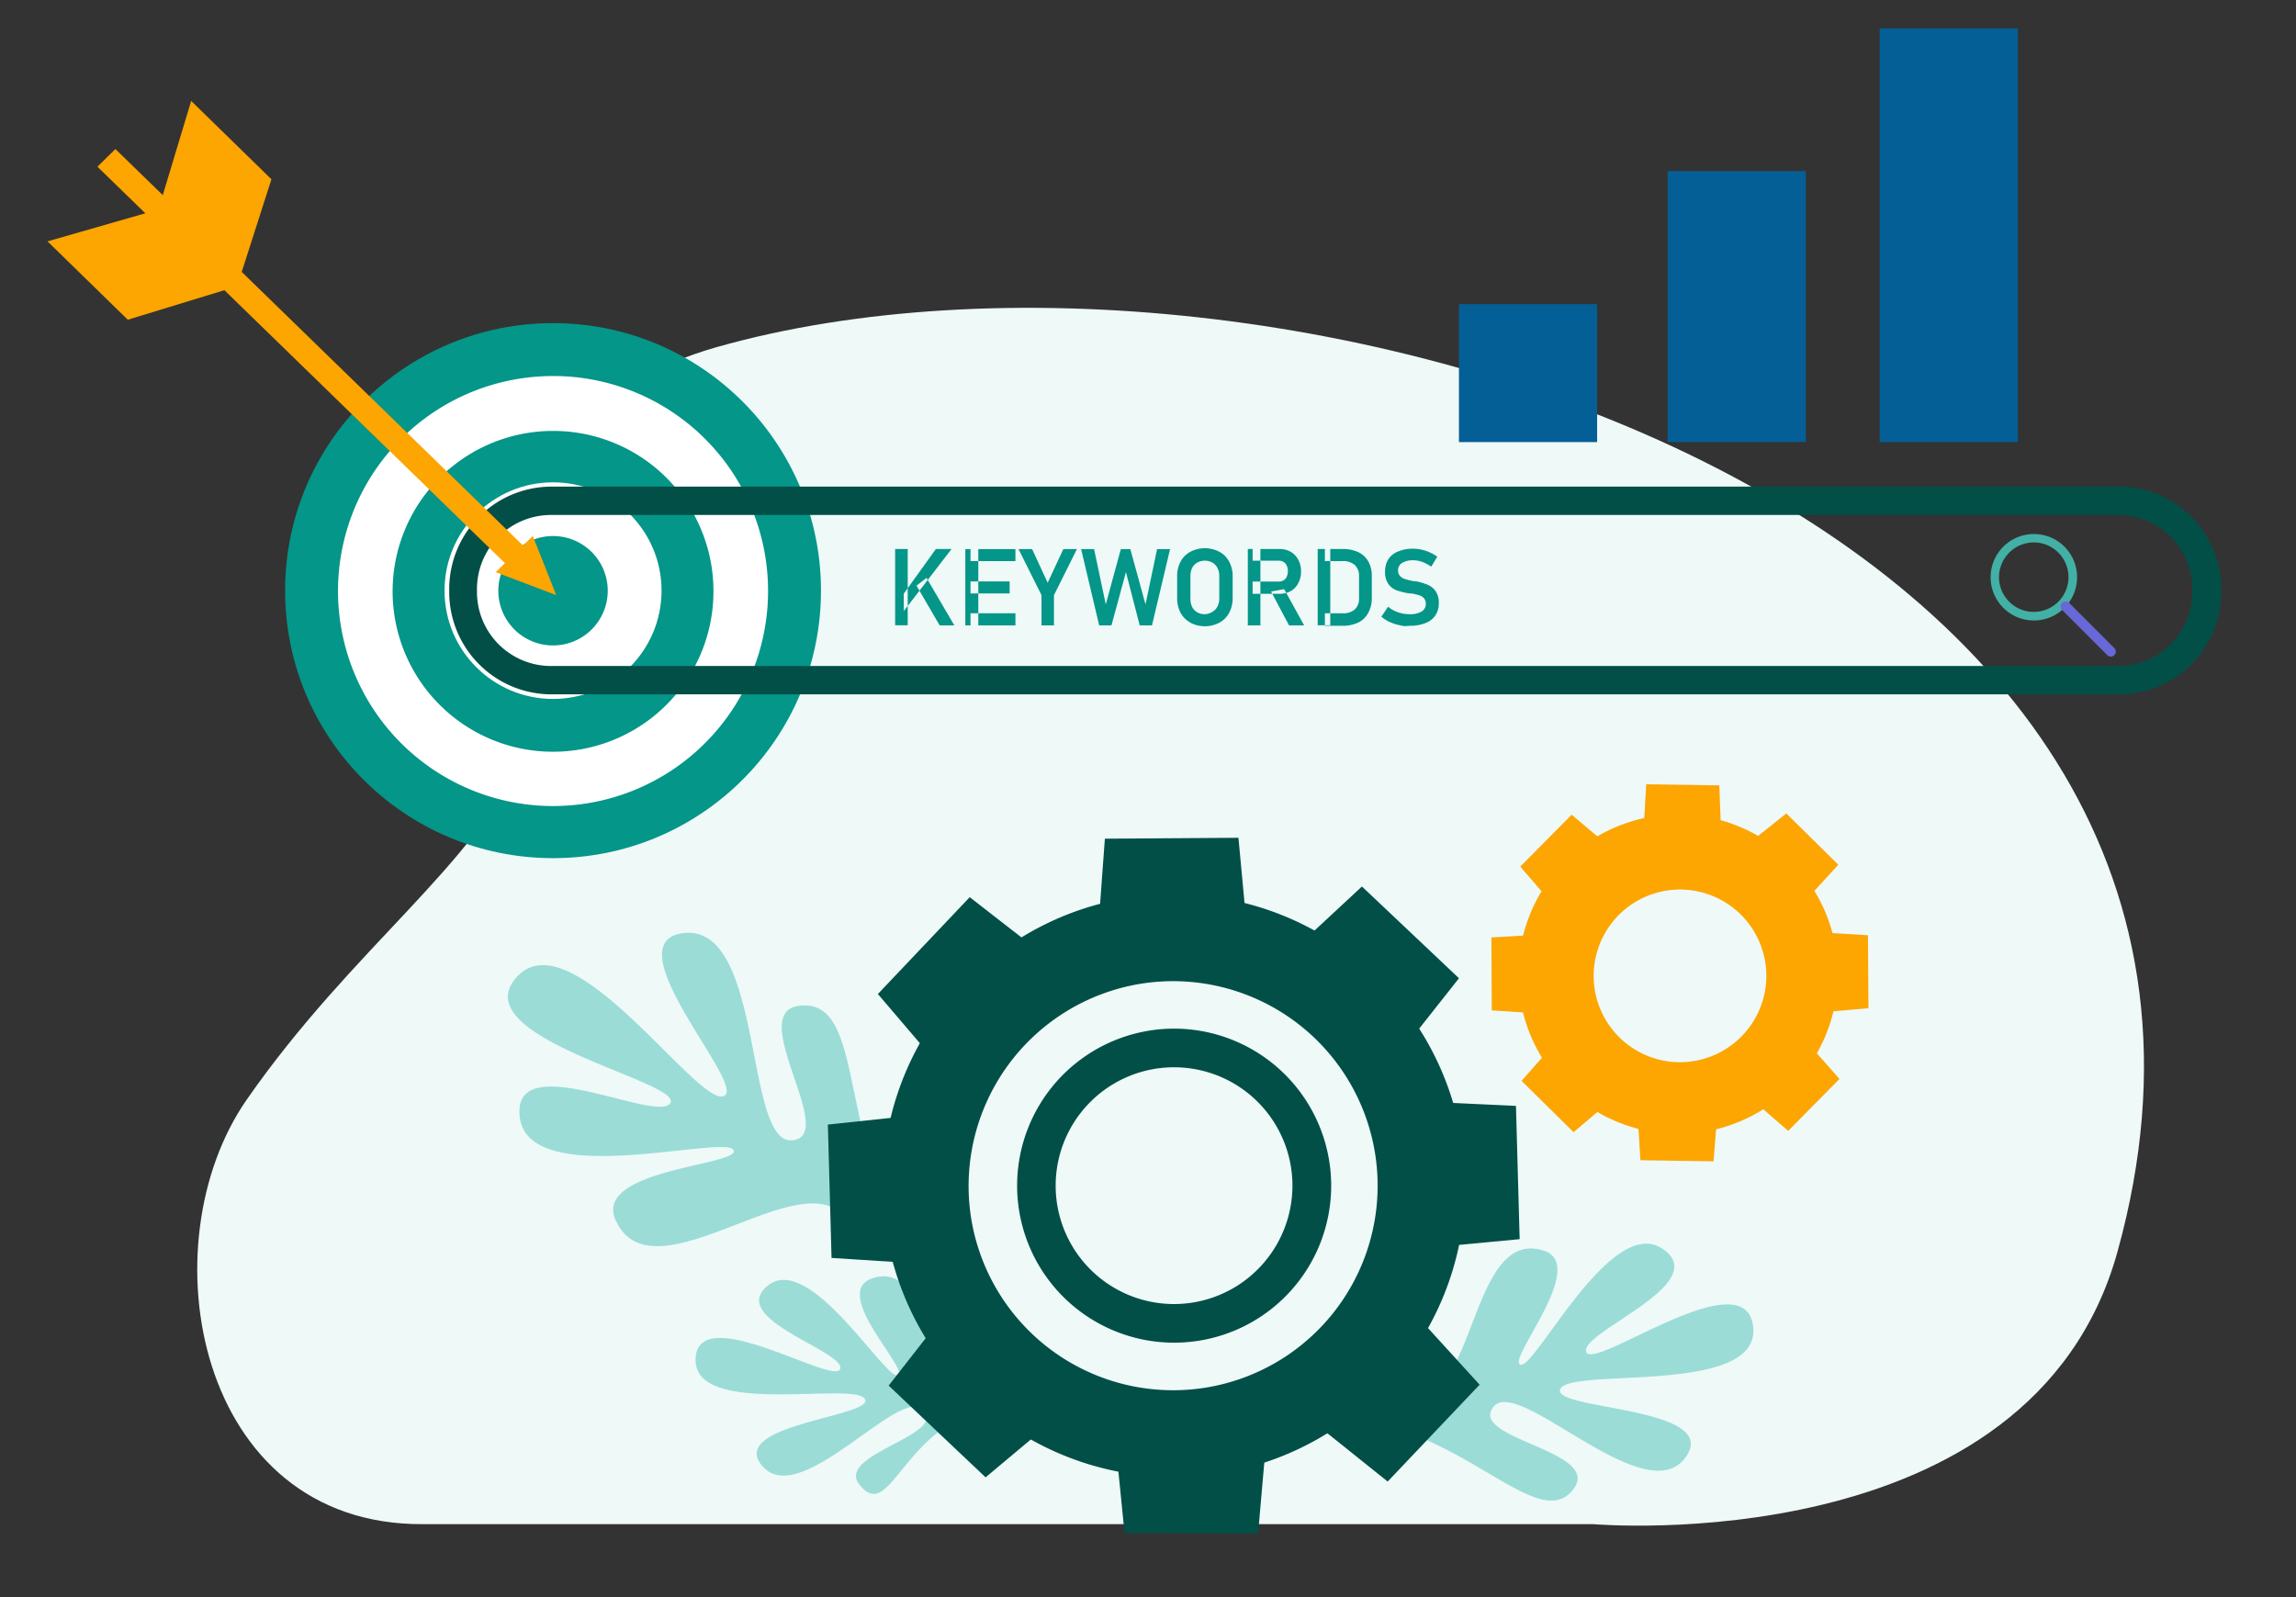
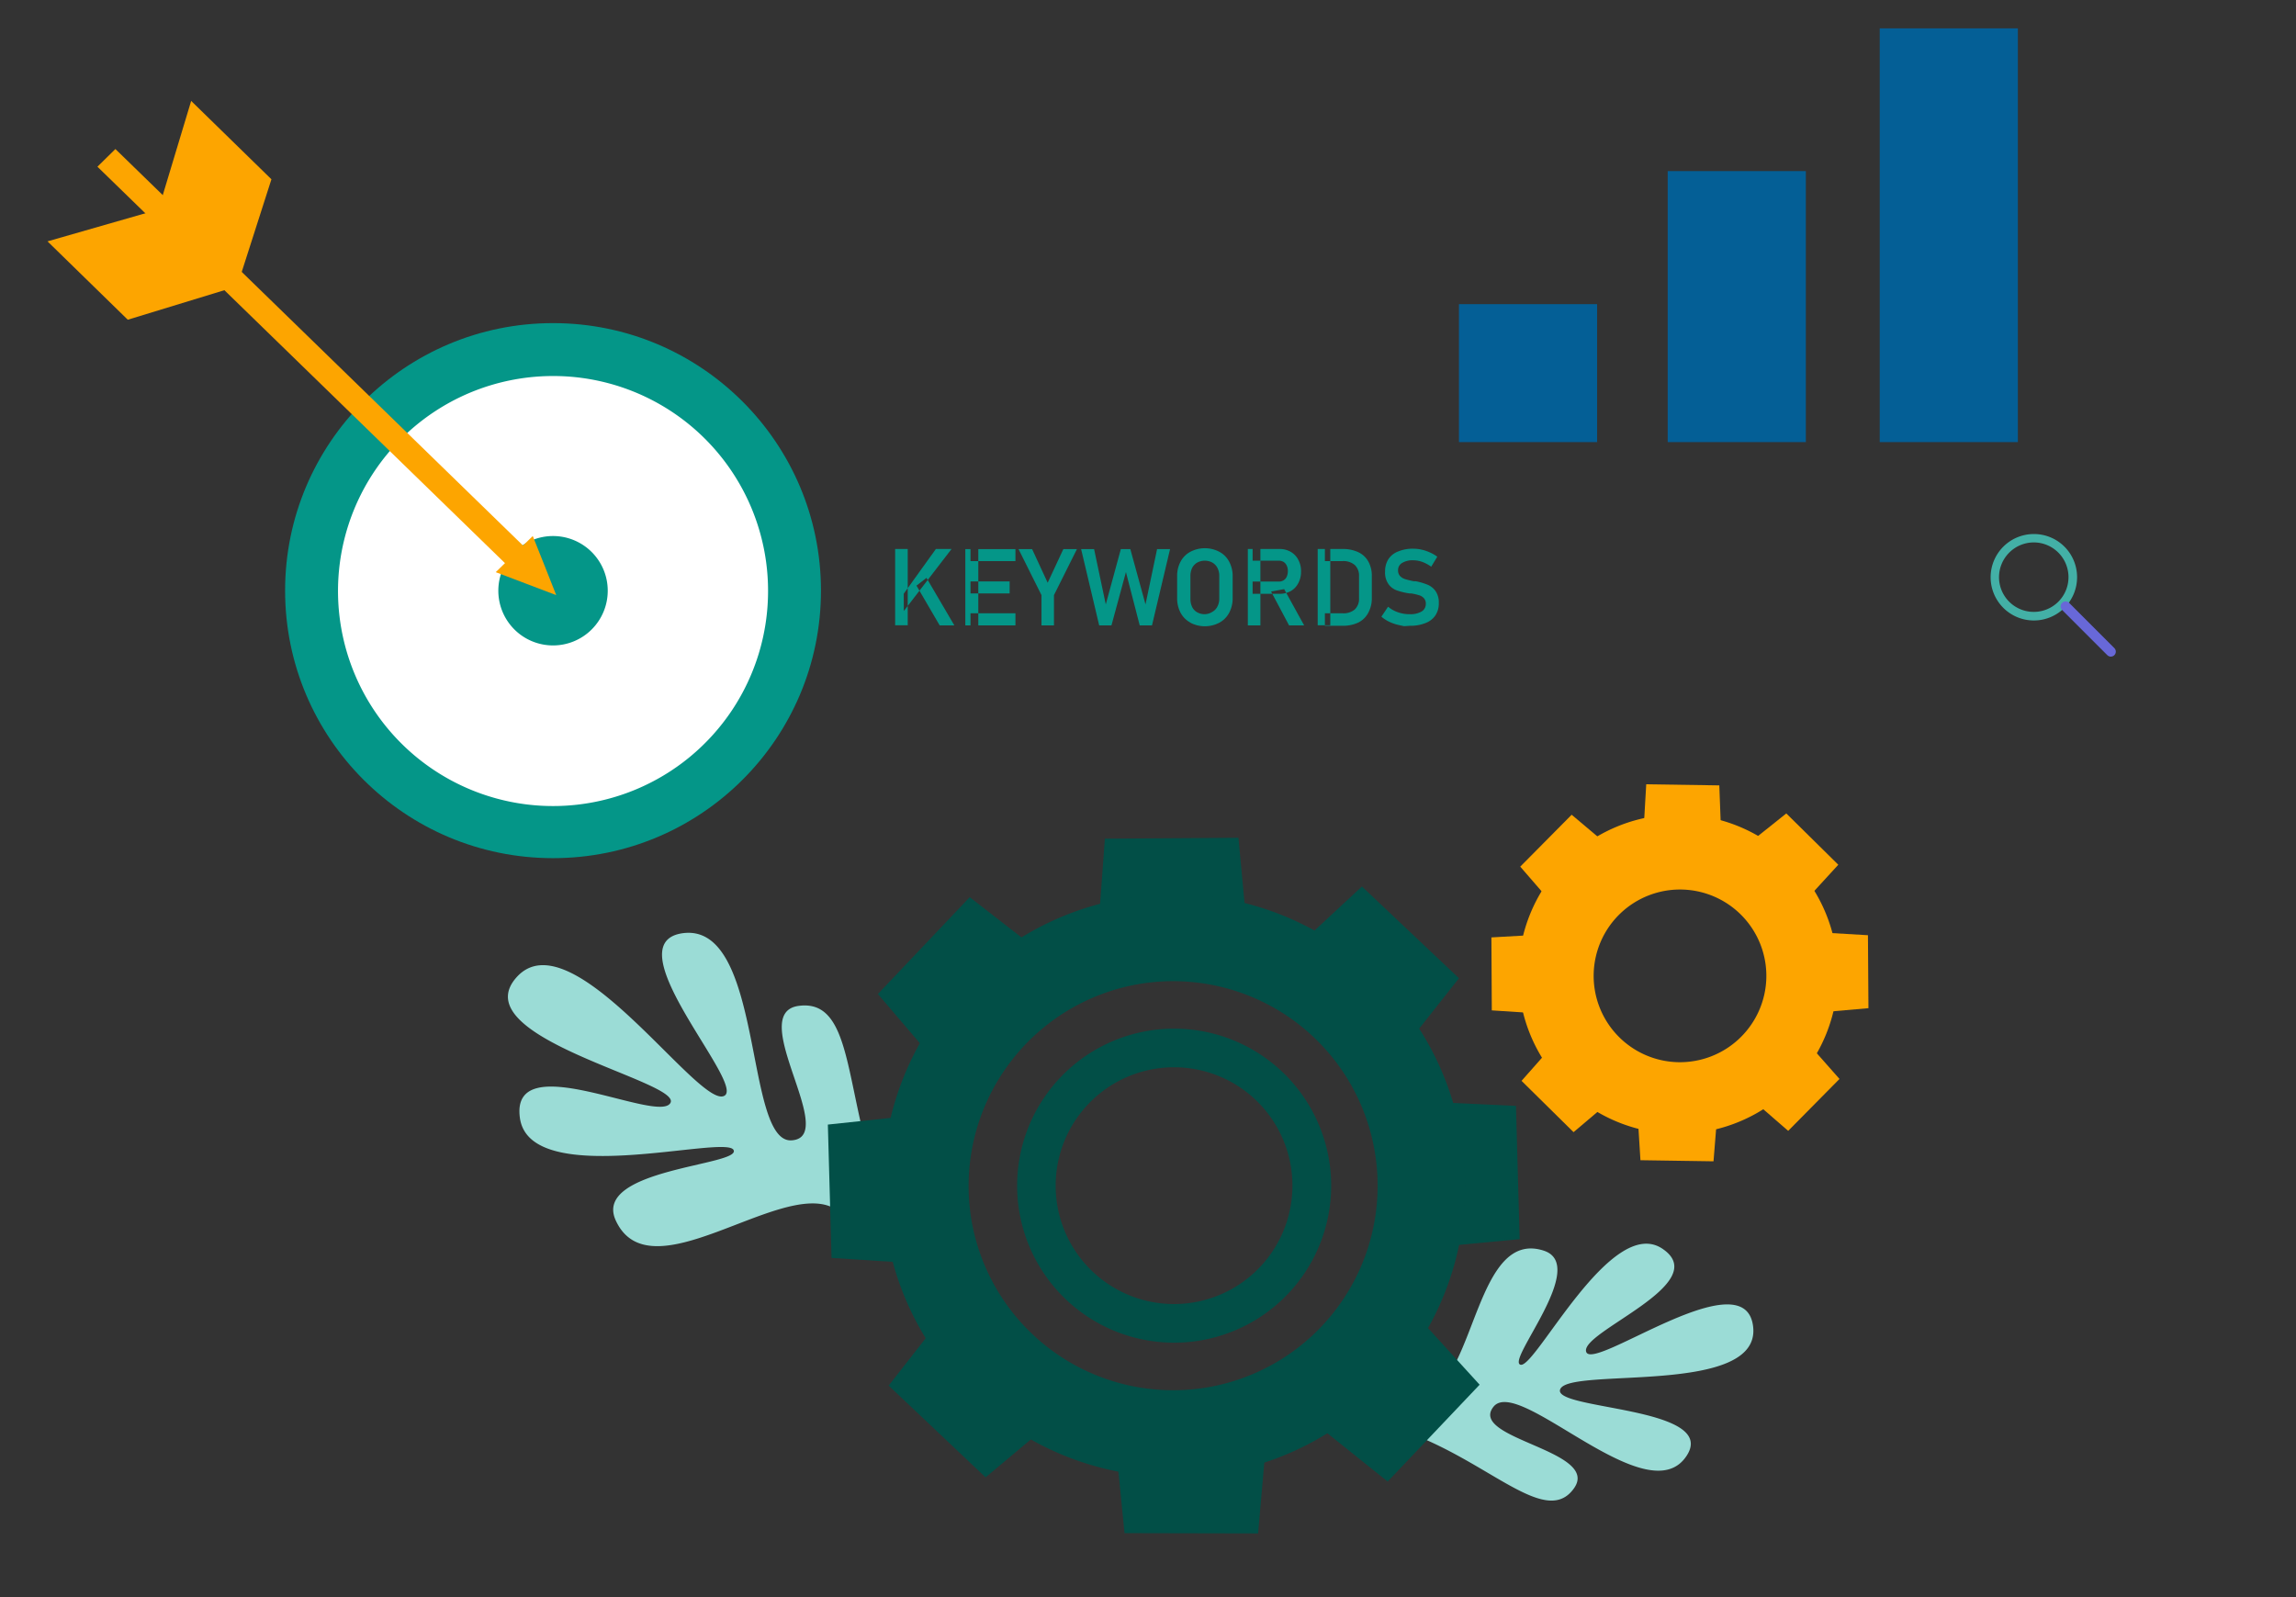
<svg xmlns="http://www.w3.org/2000/svg" viewBox="0 0 230 160">
  <rect x="0" y="0" width="230" height="160" fill="#333333" stroke="none" />
  <defs>
    <style>.a{fill:none;}.b,.e{fill:#fda500;}.c{fill:#eef9f8;}.d{fill:#9bdcd6;}.e,.h,.k,.l,.m{fill-rule:evenodd;}.f{fill:#045f96;}.g,.h,.k{fill:#024f47;}.i,.l{fill:#049688;}.j{fill:#fff;}.k{stroke:#024f47;stroke-width:2px;}.k,.n{stroke-linecap:round;stroke-linejoin:round;}.m,.n{fill:#43b0a6;}.n{stroke:#6868d8;}</style>
  </defs>
  <title>資產 20</title>
  <rect class="a" width="230" height="160" />
  <polygon class="b" points="23.77 28.63 27.19 17.96 19.15 10.11 15.87 20.99 4.76 24.18 12.8 32.03 23.73 28.69 23.74 28.7 23.75 28.68 23.8 28.67 23.77 28.63" />
-   <path class="c" d="M42.32,152.69c-22.68.09-27.69-28.06-17.59-42.55,10.68-15.33,22.9-23.41,27.88-34.85S46.4,42,71.81,34.77c55.56-15.72,161,15.95,140.31,90.62-8.61,31.14-52.51,27.3-52.51,27.3Z" />
  <path class="d" d="M134,142.06c12.31.44,20.21,12.05,23.7,7,2.58-3.77-10.62-4.91-8.1-8.12s15.45,10.86,19.35,4.91c3.31-5-13.81-4.58-12.63-6.73s20.07.7,19.3-6.2-16,4.5-16.72,2.52,12.8-6.83,7.65-10.33-12.74,12-14.23,11.61,6.91-10,2.29-11.44c-6.66-2.11-6.81,12.46-11.56,14.38A62.93,62.93,0,0,1,134,142.06Z" />
-   <path class="d" d="M100.92,140.64c-10.52,1.18-11.5,12.22-14.82,8.1-2.46-3.06,8.78-4.9,6.41-7.49S80,151.57,76.25,146.73c-3.17-4.1,11.53-4.83,10.38-6.6s-17.16,1.92-16.95-4,14,2.79,14.49,1-11.42-5-7.24-8.35,11.72,9.43,13,9-6.58-8.09-2.72-9.65c5.57-2.25,6.66,10.23,10.86,11.56Z" />
  <path class="d" d="M92.69,126.92C83.34,115.86,87.23,99.79,80,100.77c-5.33.73,4.11,13.13-.69,13.47s-2.73-22-11-20.74c-7,1.1,6.92,15.65,4.11,16.33s-15.26-18-20.68-11.92,16.61,10.42,15.42,12.58-16.08-5.76-15.08,1.5,20.54,1.64,21.4,3.21-14.17,1.87-11.8,7.06c3.42,7.47,16.27-3.92,21.7-1.3A73.88,73.88,0,0,1,92.69,126.92Z" />
  <polygon class="b" points="172.53 86.61 178.93 92.33 184.15 86.63 178.94 81.49 172.53 86.61" />
  <polygon class="b" points="152.42 108.28 157.63 113.42 163.83 108.17 157.79 102.2 152.42 108.28" />
  <polygon class="b" points="157.59 92.94 163.86 87.03 157.44 81.62 152.29 86.82 157.59 92.94" />
  <polygon class="b" points="179.13 113.29 184.27 108.09 178.9 102.01 173 107.97 179.13 113.29" />
  <polygon class="b" points="157.53 101.75 157.78 93.43 149.4 93.91 149.44 101.22 157.53 101.75" />
  <polygon class="b" points="187.17 101 187.12 93.69 178.77 93.2 178.6 101.75 187.17 101" />
  <polygon class="b" points="172.33 107.9 163.83 108.17 164.33 116.23 171.65 116.34 172.33 107.9" />
  <polygon class="b" points="172.23 78.68 164.91 78.57 164.44 86.66 172.53 86.61 172.23 78.68" />
  <path class="e" d="M168.07,106.41A8.65,8.65,0,1,1,176.94,98,8.66,8.66,0,0,1,168.07,106.41Zm11.31-20.17a16,16,0,1,0,.14,22.56A16,16,0,0,0,179.38,86.24Z" />
  <rect class="f" x="146.15" y="30.47" width="13.84" height="13.82" />
  <rect class="f" x="167.06" y="17.14" width="13.84" height="27.15" />
  <rect class="f" x="188.3" y="2.84" width="13.84" height="41.45" />
  <polygon class="g" points="126.71 97.84 138.13 108.16 146.15 98 136.43 88.81 126.71 97.84" />
  <polygon class="g" points="89.02 138.81 98.73 148 108.62 139.72 97.15 128.41 89.02 138.81" />
  <polygon class="g" points="96.61 109.74 107.3 97.78 97.14 89.88 87.94 99.58 96.61 109.74" />
  <polygon class="g" points="139.01 148.42 148.22 138.72 139.24 128.87 128.39 139.92 139.01 148.42" />
  <polygon class="g" points="96.42 126.86 95.99 111.27 82.93 112.66 83.3 126.02 96.42 126.86" />
  <polygon class="g" points="152.23 124.14 151.86 110.79 138.72 110.18 139.48 125.34 152.23 124.14" />
  <polygon class="g" points="127.16 140.66 111.36 140.63 112.65 153.59 126.03 153.62 127.16 140.66" />
  <polygon class="g" points="124.06 83.93 110.68 84.02 109.68 97.66 125.35 97.74 124.06 83.93" />
  <path class="h" d="M114.29,98.55a20.49,20.49,0,1,1-17,23.53A20.53,20.53,0,0,1,114.29,98.55Zm-17.9.19a29.18,29.18,0,1,0,41.29-1.12A29.14,29.14,0,0,0,96.39,98.74Z" />
  <ellipse class="i" cx="55.4" cy="59.17" rx="26.84" ry="26.8" />
  <path class="j" d="M76.94,59.17A21.54,21.54,0,1,1,55.4,37.67,21.52,21.52,0,0,1,76.94,59.17Z" />
-   <path class="i" d="M71.47,59.17a16.07,16.07,0,1,1-16.07-16A16.05,16.05,0,0,1,71.47,59.17Z" />
  <ellipse class="j" cx="55.4" cy="59.17" rx="10.87" ry="10.85" />
  <path class="i" d="M60.88,59.17A5.48,5.48,0,1,1,55.4,53.7,5.48,5.48,0,0,1,60.88,59.17Z" />
-   <path class="k" d="M212.2,49.75h-157A9.26,9.26,0,0,0,46,59v.32a9.25,9.25,0,0,0,9.26,9.24h157a9.25,9.25,0,0,0,9.25-9.24V59A9.25,9.25,0,0,0,212.2,49.75Zm0,.84A8.42,8.42,0,0,1,220.61,59v.32a8.41,8.41,0,0,1-8.41,8.4h-157a8.42,8.42,0,0,1-8.42-8.4V59a8.42,8.42,0,0,1,8.42-8.41Z" />
  <path class="l" d="M91.81,58.67l1-.78,2.79,4.76H94.13Zm-1.28.81L93.75,55h1.57l-4.78,6.21ZM89.67,55h1.26v7.64H89.67Z" />
  <path class="l" d="M97.22,61.44h4.5v1.21h-4.5Zm0-3.19h3.92v1.2H97.22Zm0-3.24h4.5v1.2h-4.5Zm-.52,0H98v7.64H96.7Z" />
  <polygon class="l" points="105.58 59.62 105.58 62.65 104.33 62.65 104.33 59.62 102.03 55.01 103.39 55.01 104.95 58.38 106.52 55.01 107.88 55.01 105.58 59.62" />
  <polygon class="l" points="112.28 55.01 113.23 55.01 114.75 60.55 115.91 55.01 117.21 55.01 115.4 62.65 114.17 62.65 112.79 57.31 111.34 62.65 110.11 62.65 108.3 55.01 109.6 55.01 110.77 60.55 112.28 55.01" />
  <path class="l" d="M121.45,61.29a1.21,1.21,0,0,0,.51-.54,1.71,1.71,0,0,0,.18-.8V57.71a1.73,1.73,0,0,0-.18-.81,1.33,1.33,0,0,0-.51-.54,1.56,1.56,0,0,0-.76-.19,1.59,1.59,0,0,0-.76.19,1.33,1.33,0,0,0-.51.54,1.86,1.86,0,0,0-.17.81V60a1.85,1.85,0,0,0,.17.8,1.21,1.21,0,0,0,.51.54,1.48,1.48,0,0,0,.76.19A1.45,1.45,0,0,0,121.45,61.29Zm-2.19,1.09a2.43,2.43,0,0,1-1-1,3.08,3.08,0,0,1-.34-1.48V57.74a3,3,0,0,1,.34-1.47,2.37,2.37,0,0,1,1-1,3.12,3.12,0,0,1,2.87,0,2.35,2.35,0,0,1,1,1,3,3,0,0,1,.35,1.47v2.17a3.08,3.08,0,0,1-.35,1.48,2.41,2.41,0,0,1-1,1,3.12,3.12,0,0,1-2.87,0Z" />
  <path class="l" d="M127.33,59.26l1.31-.24,2,3.63h-1.51Zm-1.85-1h2.64a.83.83,0,0,0,.47-.13.79.79,0,0,0,.31-.36,1.35,1.35,0,0,0,.11-.55,1.2,1.2,0,0,0-.11-.55.81.81,0,0,0-.31-.37.89.89,0,0,0-.47-.13h-2.64V55h2.68a2.18,2.18,0,0,1,1.13.28,1.93,1.93,0,0,1,.76.79,2.37,2.37,0,0,1,.28,1.18,2.39,2.39,0,0,1-.28,1.18,1.93,1.93,0,0,1-.76.79,2.33,2.33,0,0,1-1.13.27h-2.68ZM125,55h1.26v7.65H125Z" />
  <path class="l" d="M132.72,61.44h1.78a1.74,1.74,0,0,0,1.21-.38,1.45,1.45,0,0,0,.43-1.11V57.7a1.44,1.44,0,0,0-.43-1.1,1.74,1.74,0,0,0-1.21-.39h-1.78V55h1.75a3.57,3.57,0,0,1,1.6.32,2.23,2.23,0,0,1,1,.93,2.9,2.9,0,0,1,.35,1.48v2.17a3,3,0,0,1-.34,1.46,2.27,2.27,0,0,1-1,1,3.6,3.6,0,0,1-1.62.33h-1.74ZM132,55h1.26v7.64H132Z" />
  <path class="l" d="M140.65,62.73l-.51-.11a4.43,4.43,0,0,1-.95-.32,3.61,3.61,0,0,1-.81-.52l.67-1a3,3,0,0,0,1,.56,3.46,3.46,0,0,0,1.17.19,2.21,2.21,0,0,0,1.19-.27.87.87,0,0,0,.42-.77h0a.79.79,0,0,0-.19-.56,1,1,0,0,0-.49-.3,4.94,4.94,0,0,0-.79-.18h-.06l-.1,0a6.89,6.89,0,0,1-1.26-.3,1.75,1.75,0,0,1-.84-.62,2,2,0,0,1-.35-1.27h0a2.25,2.25,0,0,1,.33-1.24,2,2,0,0,1,1-.78,3.71,3.71,0,0,1,1.49-.27,3.81,3.81,0,0,1,.82.09,4.14,4.14,0,0,1,.82.27,4,4,0,0,1,.77.44l-.61,1a3.94,3.94,0,0,0-.9-.48,2.67,2.67,0,0,0-.9-.16,2,2,0,0,0-1.12.27.82.82,0,0,0-.4.74h0a.81.81,0,0,0,.2.57,1.19,1.19,0,0,0,.52.31,8.37,8.37,0,0,0,.86.21h.19a6.11,6.11,0,0,1,1.19.35,1.83,1.83,0,0,1,.8.64,2,2,0,0,1,.32,1.2h0a2.14,2.14,0,0,1-.34,1.23,2.07,2.07,0,0,1-1,.77,4,4,0,0,1-1.54.27Z" />
  <path class="m" d="M203.74,53.5a4.33,4.33,0,1,0,4.33,4.32A4.32,4.32,0,0,0,203.74,53.5Zm0,.84a3.48,3.48,0,1,1-3.49,3.48A3.49,3.49,0,0,1,203.74,54.34Z" />
  <line class="n" x1="211.45" y1="65.28" x2="206.92" y2="60.75" />
  <polygon class="b" points="53.5 55.73 51.7 57.5 9.76 16.7 11.56 14.93 53.5 55.73" />
  <polygon class="b" points="55.72 59.62 54.55 56.66 53.37 53.7 51.51 55.51 49.66 57.32 52.69 58.47 55.72 59.62" />
  <path class="h" d="M117.6,130.64a11.86,11.86,0,1,1,11.87-11.86A11.87,11.87,0,0,1,117.6,130.64Zm0-27.59a15.73,15.73,0,1,0,15.75,15.73A15.74,15.74,0,0,0,117.6,103.05Z" />
</svg>